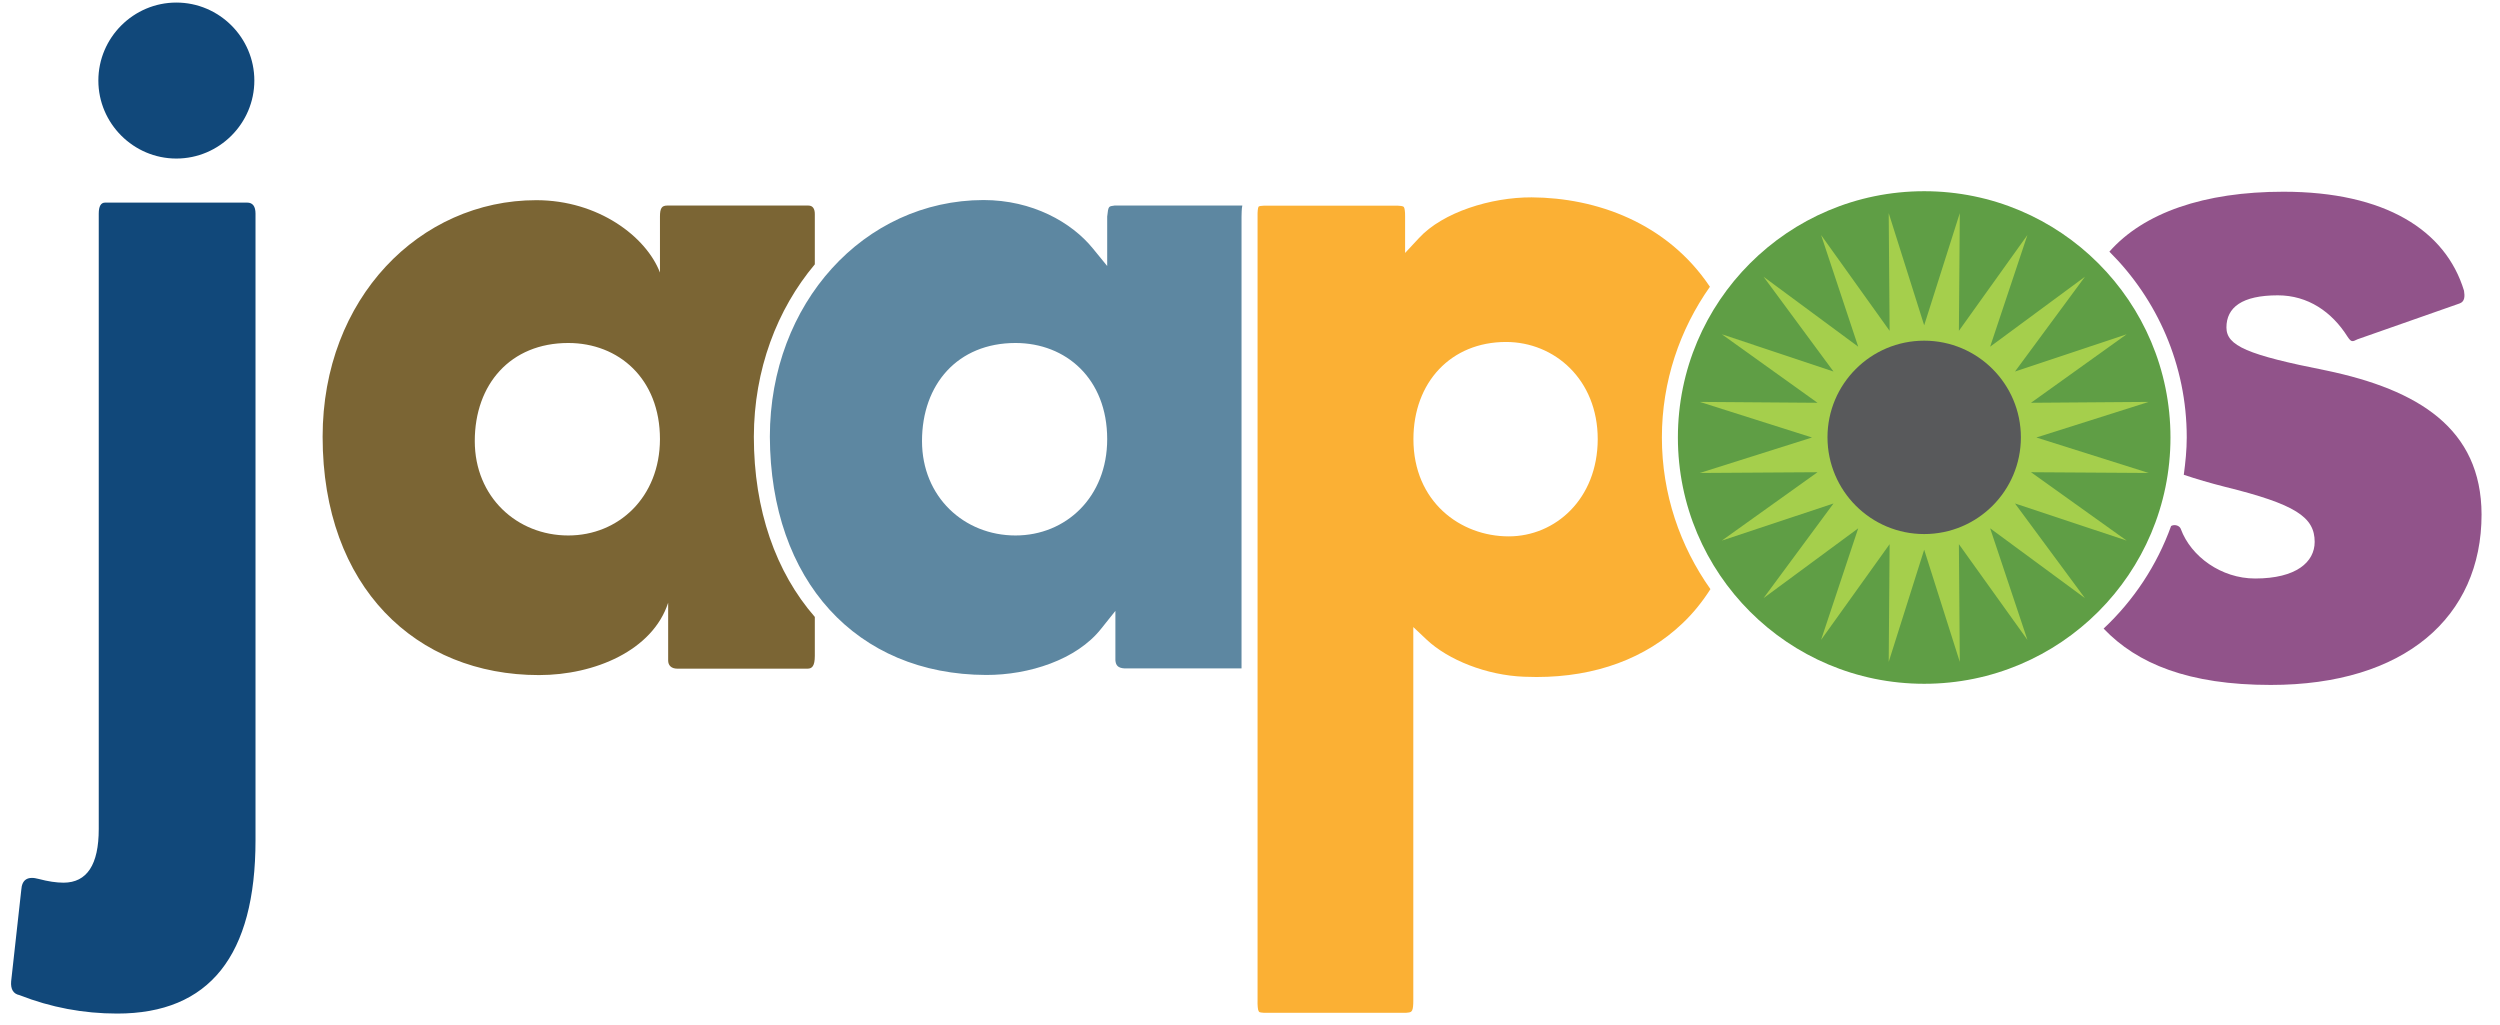
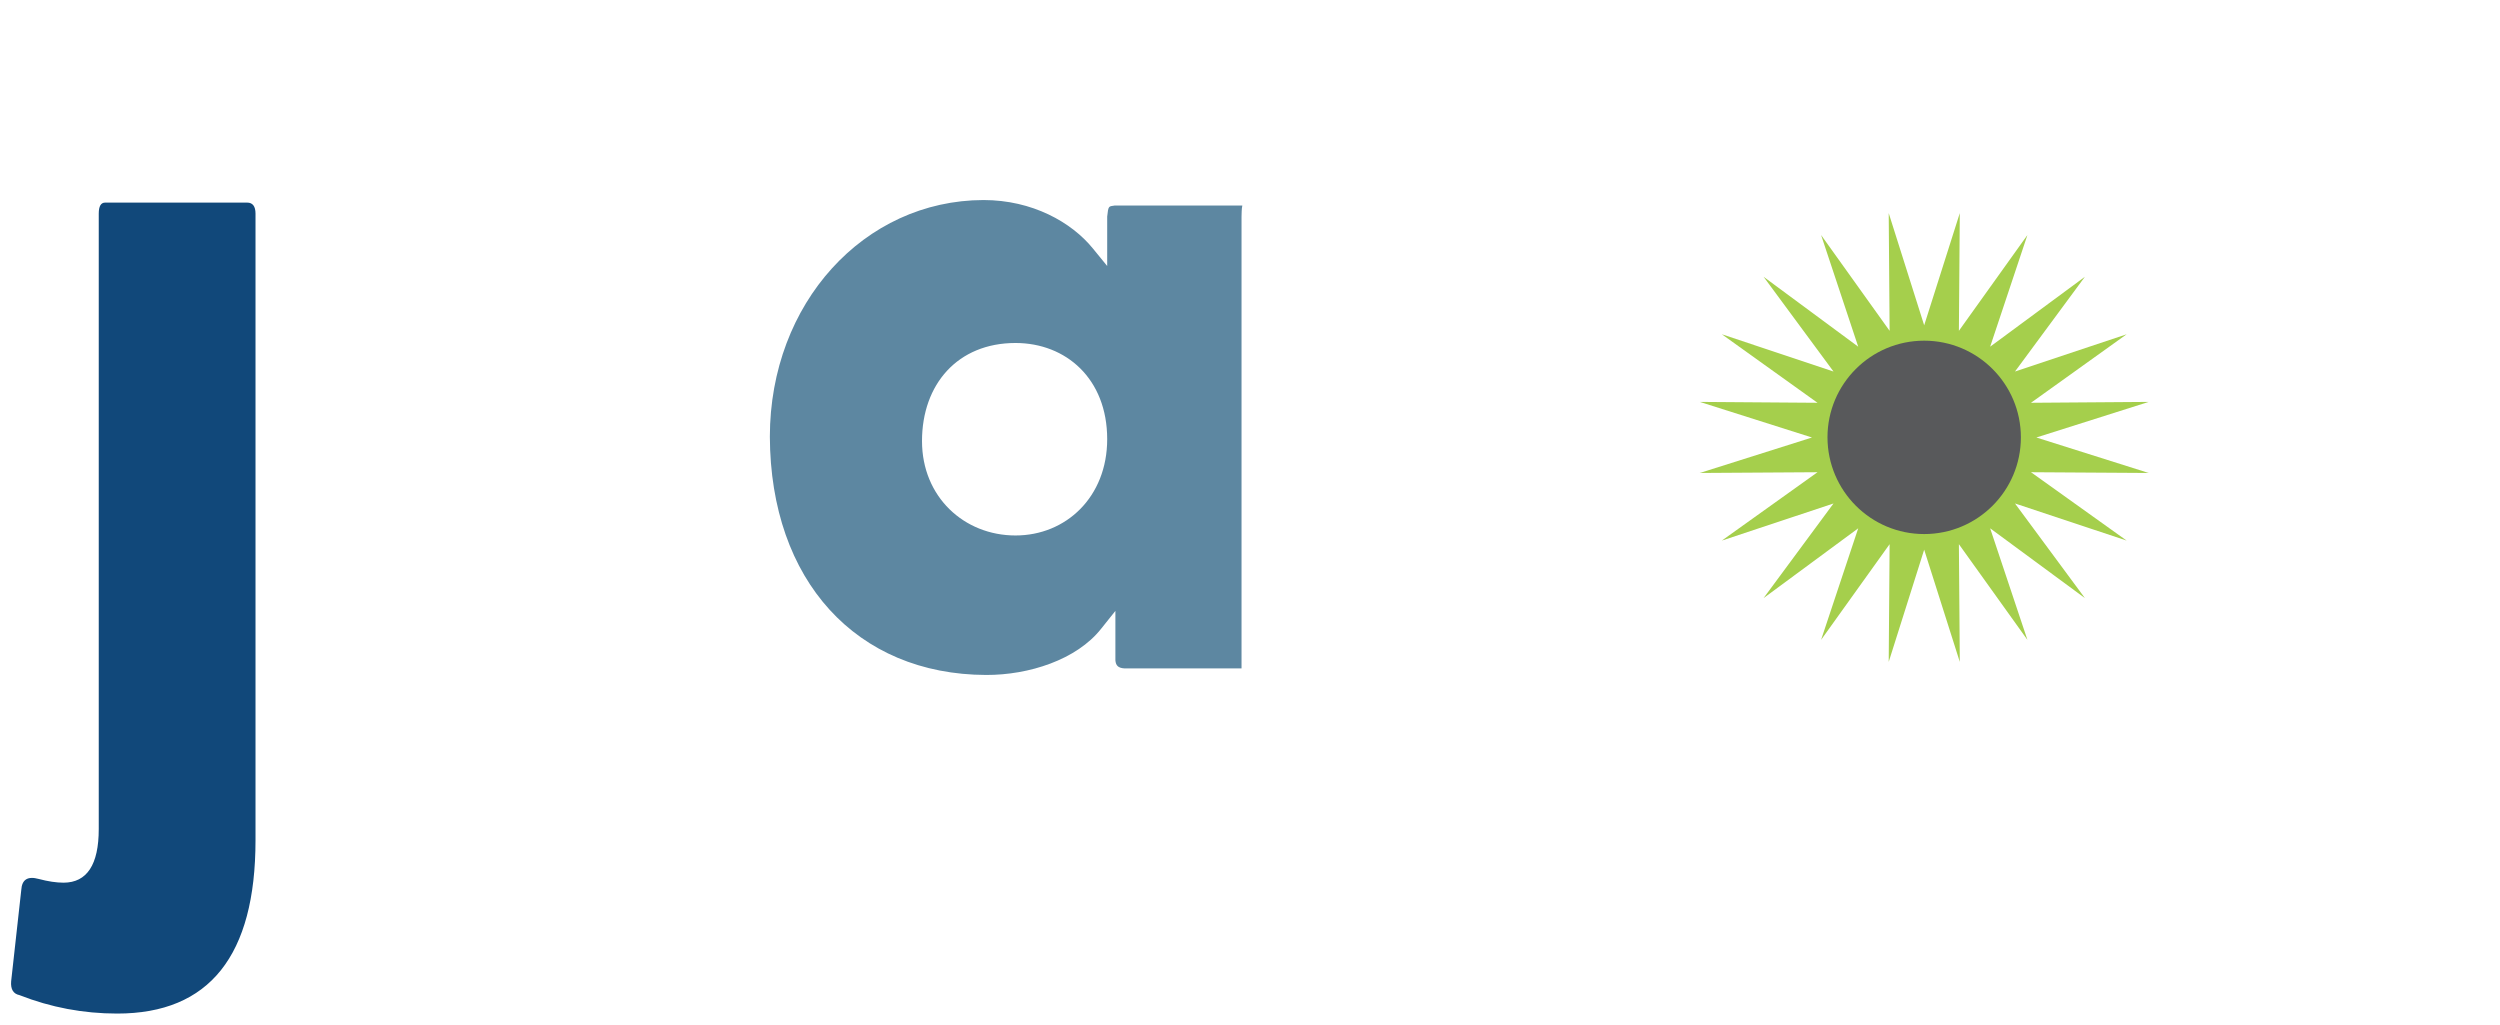
<svg xmlns="http://www.w3.org/2000/svg" width="122" height="50" viewBox="0 0 122 50">
  <title>JAAPOS-logo</title>
  <defs />
  <g id="Page-1" stroke="none" stroke-width="1" fill="none" fill-rule="evenodd">
    <g id="Cell-TOC---Currrent-Issue" transform="translate(-176, -60)" fill-rule="nonzero">
      <g id="JAAPOS-logo" transform="translate(176, 60)">
-         <path d="M113.525,18.081 C109.675,17.319 108.65,16.875 108.65,15.981 C108.65,15 109.412,14.412 111.156,14.412 C112.631,14.412 113.794,15.219 114.556,16.425 C114.737,16.694 114.781,16.694 115.05,16.556 L120.019,14.812 C120.287,14.725 120.287,14.456 120.244,14.188 C119.35,11.238 116.394,9.356 111.431,9.356 C107.562,9.356 104.612,10.381 102.938,12.281 C105.269,14.6 106.713,17.806 106.713,21.344 C106.713,21.962 106.65,22.569 106.569,23.169 C107.194,23.381 107.862,23.575 108.575,23.756 C112.019,24.606 112.956,25.231 112.956,26.444 C112.956,27.425 112.062,28.231 110.05,28.231 C108.394,28.231 106.919,27.156 106.425,25.819 C106.381,25.681 106.2,25.594 106.025,25.637 L105.95,25.669 C105.256,27.594 104.119,29.306 102.656,30.675 C104.294,32.394 106.806,33.425 110.812,33.425 C117.344,33.425 121.1,30.113 121.1,25.106 C121.088,20.9 118,19.019 113.525,18.081 Z" id="Shape" fill="#91538A" />
-         <circle id="Oval" fill="#5F9E45" cx="93.9" cy="21.35" r="12.019" />
        <polygon id="Shape" fill="#A5CF4C" points="95.638 10.4 93.9 15.875 92.169 10.4 92.213 16.144 88.869 11.469 90.681 16.919 86.062 13.506 89.475 18.131 84.025 16.312 88.694 19.656 82.95 19.613 88.425 21.35 82.95 23.081 88.694 23.044 84.025 26.381 89.475 24.569 86.062 29.188 90.681 25.781 88.869 31.225 92.213 26.556 92.169 32.3 93.9 26.825 95.638 32.3 95.594 26.556 98.938 31.225 97.119 25.781 101.744 29.188 98.331 24.569 103.781 26.381 99.112 23.044 104.856 23.081 99.375 21.35 104.856 19.613 99.112 19.656 103.781 16.312 98.331 18.131 101.744 13.506 97.119 16.919 98.938 11.469 95.594 16.144" />
        <path d="M93.9,26.062 C96.506,26.062 98.619,23.95 98.619,21.344 C98.619,18.738 96.506,16.625 93.9,16.625 C91.294,16.625 89.181,18.738 89.181,21.344 C89.188,23.956 91.3,26.062 93.9,26.062" id="Shape" fill="#58595B" />
-         <path d="M81.1,21.35 C81.1,18.613 81.975,16.075 83.444,13.994 C81.35,10.869 77.9,9.65 74.744,9.631 C72.756,9.625 70.406,10.356 69.244,11.619 L68.569,12.344 L68.569,11.356 L68.569,10.575 C68.575,10.312 68.537,10.137 68.513,10.113 C68.494,10.094 68.5,10.05 68.213,10.037 L61.681,10.037 C61.388,10.05 61.425,10.088 61.413,10.1 C61.388,10.131 61.362,10.319 61.369,10.575 L61.369,48.8 C61.362,49.062 61.381,49.275 61.419,49.337 C61.456,49.381 61.406,49.406 61.681,49.425 L68.612,49.425 C68.888,49.406 68.862,49.369 68.912,49.306 C68.956,49.225 68.969,49.038 68.969,48.844 L68.969,31.5 L68.969,30.6 L69.625,31.219 C70.669,32.2 72.537,32.956 74.381,33.025 C74.581,33.031 74.781,33.038 74.981,33.038 C77.875,33.038 80.319,32.125 82.112,30.413 C82.625,29.925 83.075,29.369 83.469,28.75 C81.987,26.656 81.1,24.106 81.1,21.35 Z M73.625,26.175 C71.256,26.175 68.975,24.475 68.975,21.431 C68.975,18.656 70.806,16.688 73.494,16.688 C75.862,16.688 77.969,18.525 77.969,21.431 C77.963,24.344 75.906,26.175 73.625,26.175 Z" id="Shape" fill="#FBB034" />
-         <path d="M54.388,10.031 C54.1,10.075 54.087,10.037 54.031,10.569 L54.031,12.981 L53.337,12.131 C52.294,10.844 50.375,9.762 47.994,9.762 C42.169,9.775 37.575,14.794 37.569,21.306 C37.594,28.337 41.794,32.919 48.125,32.938 C50.206,32.944 52.538,32.2 53.737,30.681 L54.431,29.812 L54.431,32.219 C54.45,32.475 54.562,32.6 54.881,32.619 L60.587,32.619 L60.587,10.569 C60.594,10.4 60.587,10.219 60.625,10.031 L54.388,10.031 Z M49.556,26.131 C47.05,26.131 44.994,24.25 44.994,21.525 C44.994,18.75 46.737,16.738 49.556,16.738 C52.019,16.738 54.031,18.481 54.031,21.431 C54.031,24.256 52.019,26.131 49.556,26.131 Z" id="Shape" fill="#5D87A1" />
-         <path d="M39.45,10.031 L32.562,10.031 C32.294,10.031 32.206,10.162 32.206,10.569 L32.206,13.3 C31.538,11.556 29.206,9.769 26.169,9.769 C20.488,9.769 15.744,14.556 15.744,21.312 C15.744,28.65 20.306,32.944 26.3,32.944 C29.031,32.944 31.85,31.738 32.606,29.413 L32.606,32.231 C32.606,32.456 32.744,32.631 33.056,32.631 L39.406,32.631 C39.631,32.631 39.763,32.5 39.763,32.006 L39.763,30.106 C37.862,27.925 36.788,24.894 36.788,21.312 C36.794,18.038 37.919,15.094 39.763,12.9 L39.763,10.444 C39.763,10.206 39.675,10.031 39.45,10.031 Z M27.731,26.131 C25.225,26.131 23.169,24.25 23.169,21.525 C23.169,18.75 24.913,16.738 27.731,16.738 C30.194,16.738 32.206,18.481 32.206,21.431 C32.2,24.256 30.194,26.131 27.731,26.131 Z" id="Shape" fill="#7B6534" />
+         <path d="M54.388,10.031 C54.1,10.075 54.087,10.037 54.031,10.569 L54.031,12.981 L53.337,12.131 C52.294,10.844 50.375,9.762 47.994,9.762 C42.169,9.775 37.575,14.794 37.569,21.306 C37.594,28.337 41.794,32.919 48.125,32.938 C50.206,32.944 52.538,32.2 53.737,30.681 L54.431,29.812 L54.431,32.219 C54.45,32.475 54.562,32.6 54.881,32.619 L60.587,32.619 L60.587,10.569 C60.594,10.4 60.587,10.219 60.625,10.031 L54.388,10.031 M49.556,26.131 C47.05,26.131 44.994,24.25 44.994,21.525 C44.994,18.75 46.737,16.738 49.556,16.738 C52.019,16.738 54.031,18.481 54.031,21.431 C54.031,24.256 52.019,26.131 49.556,26.131 Z" id="Shape" fill="#5D87A1" />
        <path d="M4.819,40.456 L4.819,10.425 C4.819,10.062 4.925,9.887 5.131,9.887 L12.062,9.887 C12.331,9.887 12.469,10.069 12.469,10.425 L12.469,41 C12.469,46.638 10.219,49.462 5.719,49.462 C4.069,49.462 2.481,49.163 0.95,48.562 C0.65,48.5 0.512,48.275 0.544,47.888 C0.694,46.569 0.856,45.081 1.038,43.431 C1.069,42.919 1.35,42.744 1.894,42.894 C2.344,43.013 2.75,43.075 3.106,43.075 C4.244,43.069 4.819,42.2 4.819,40.456 Z" id="Shape" fill="#11487A" />
-         <path d="M8.606,7.737 L8.606,7.737 C6.513,7.737 4.8,6.025 4.8,3.931 L4.8,3.931 C4.8,1.837 6.513,0.125 8.606,0.125 L8.606,0.125 C10.7,0.125 12.412,1.837 12.412,3.931 L12.412,3.931 C12.412,6.025 10.7,7.737 8.606,7.737 Z" id="Shape" fill="#11487A" />
      </g>
    </g>
  </g>
</svg>